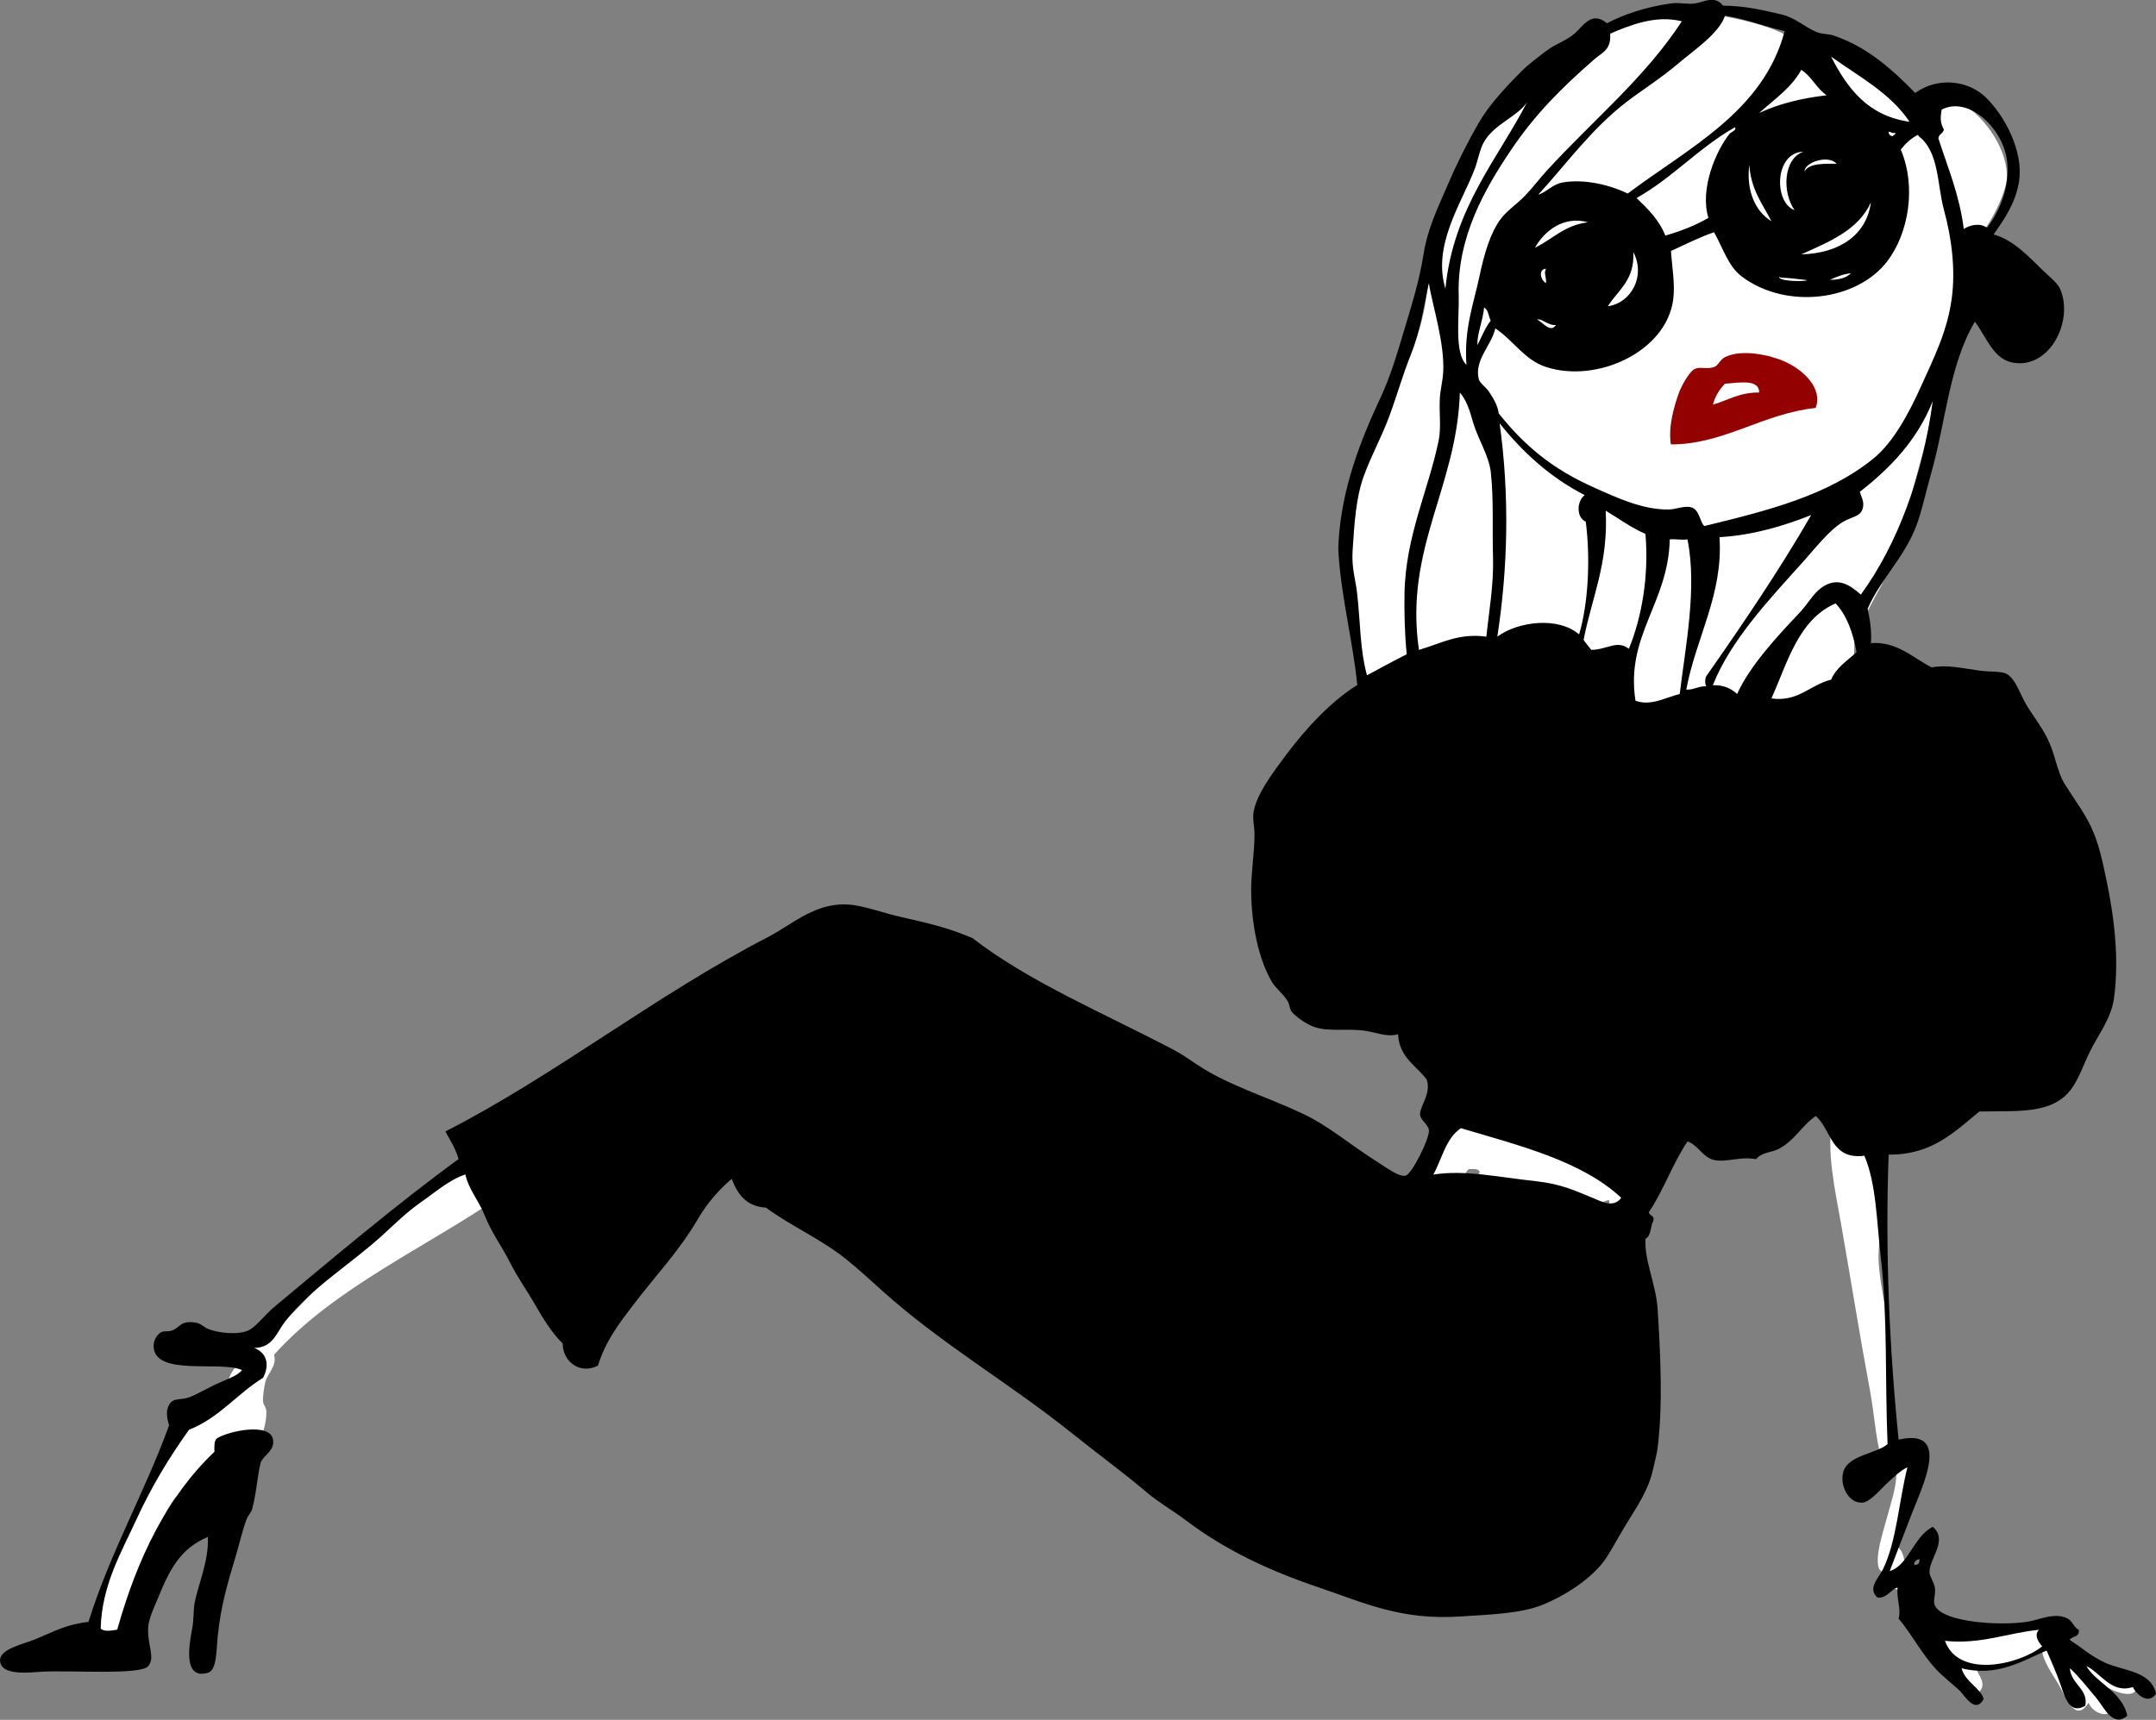
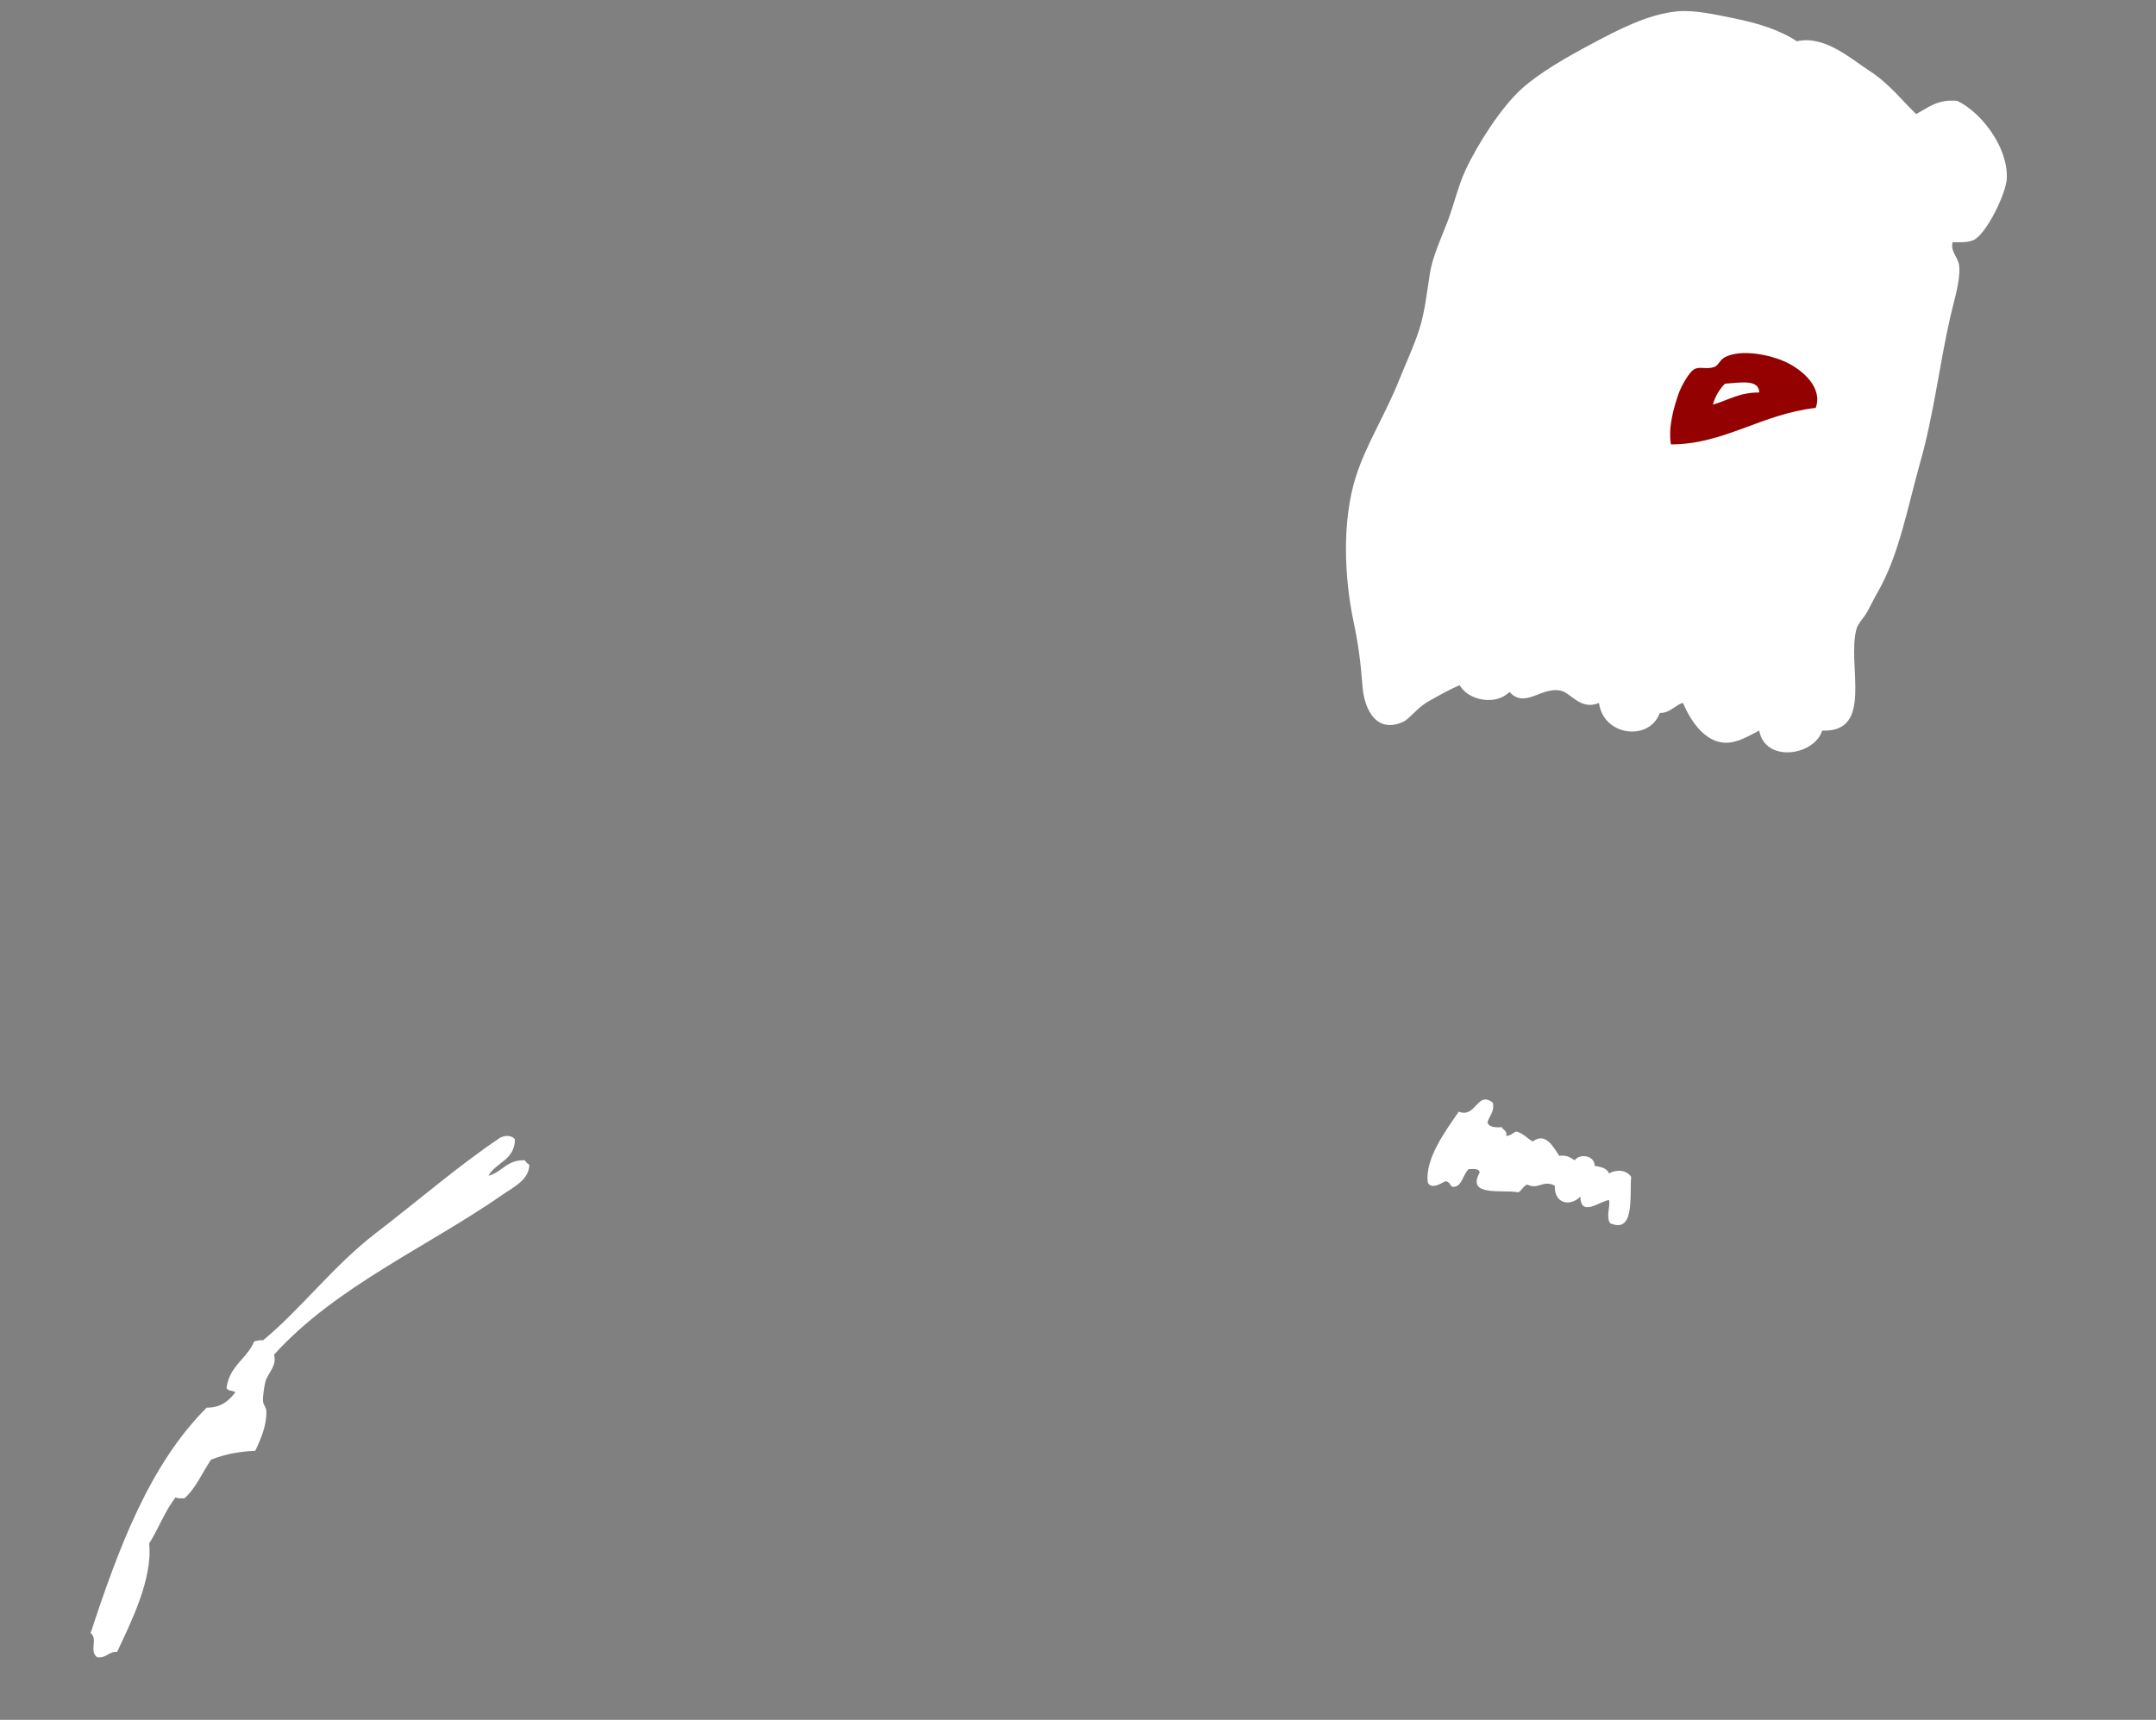
<svg xmlns="http://www.w3.org/2000/svg" id="_レイヤー_2" viewBox="0 0 337.33 269.16">
  <rect x="0" y="0" width="337.33" height="269.16" fill="#808080" stroke="none" />
  <defs>
    <style>.cls-1{fill:#930200;}.cls-1,.cls-2,.cls-3{fill-rule:evenodd;stroke-width:0px;}.cls-2{fill:#fff;}.cls-3{fill:#000;}</style>
  </defs>
  <g id="design">
    <path class="cls-2" d="M299.81,17.85c1.84-.98,3.3-2.35,6.4-2.07,3.53,1.62,7.95,7.01,7.78,12.1-.08,2.37-3.18,8.73-5.19,9.68-.89.42-2.17.36-3.29.35-.39,1.52.93,2.35,1.04,3.8.17,2.25-.79,5.21-1.38,7.78-1.71,7.47-2.61,15.37-4.67,22.65-2.09,7.39-3.35,14.73-6.74,20.58-.52.9-1.02,1.96-1.56,2.94-.58,1.06-1.49,1.89-1.73,2.77-1.55,5.57,2.81,16.24-5.36,15.91-1.27,3.98-8.96,5.07-9.86,0-1.63.82-3.35,1.91-5.19,1.9-3.41,0-5.64-3.65-6.74-6.22-.95.11-1.96,1.6-3.63,1.56-1.59,4.47-8.82,3.66-9.51-1.56-2.84,1.18-4.35-1.5-5.88-1.9-3.05-.8-5.65,2.88-8.13.17-2.17,2.21-6.48,1.31-7.78-1.04-1.47.57-3.27,1.6-5.01,2.59-1.61.92-2.87,2.68-3.8,3.11-4.12,1.91-6.11-1.75-6.4-5.53-.29-3.82-.66-6.62-1.38-10.03-1.47-6.95-1.87-15.85.35-22.82,1.58-4.98,4.65-9.78,6.74-15.04,1.04-2.61,2.24-5.13,3.11-7.78.93-2.83,1.21-5.72,1.73-8.99.41-2.6,1.73-5.42,2.77-8.13.99-2.59,1.65-5.55,2.77-7.95,1.9-4.12,5.66-9.95,8.82-12.79,2.88-2.59,7.15-5.01,11.07-7.09,4.01-2.13,8.52-4.52,13.14-5.01,2.71-.29,6.06.49,8.82,1.04,4.07.81,7.39,1.9,10.03,3.63,4.34-.99,8.43,2.74,11.41,4.67,3.1,2.01,5.14,4.72,7.26,6.74Z" />
    <path class="cls-2" d="M233.59,172.6c.23,1.56-.62,2.03-.86,3.11.28.7,1.18.78,2.25.69.18.51.88.51.69,1.38.71-.04,1.01-.49,1.56-.69,1.12.26,1.68,1.08,2.59,1.56,2.03-1.57,3.31,1.02,4.15,2.25,1.23-.19,1.76.32,2.42.69.78-1.13,3.14-.74,3.11.86.96.19,1.96.35,2.25,1.21,1.2-.71,2.77-.54,3.46.52-.25,3.1.6,8.94-3.29,7.26-.69-1.1.07-2.56-.17-3.63-1.58.23-4.37,2.71-4.5-.52-1.64,1.64-4.11,1.05-3.98-1.73-1.9-.96-2.58.7-4.32-.17-.63.24-.82.91-1.38,1.21-2.51-.47-8.21.76-6.05-3.11-.11-.64-.97-.53-1.73-.52-.97.98-1.02,2.6-2.25,2.77-.77.1-.48-.78-1.38-.86-.19-.02-2.18,1.51-2.77.17-.48-3.76,2.93-8.24,4.84-11.07,2.73,1.09,2.89-3.39,5.36-1.38Z" />
-     <path class="cls-2" d="M289.61,176.4c.93-.7,2.01-2.17,3.46-1.9,1.31.24,1.13,2.06,1.04,3.98-.14,3.13-.15,7.03,0,10.55.11,2.58-.07,5.06-.17,6.92-.2,3.64,1.17,8.07,1.38,12.28.33,6.6.9,13.84,1.9,19.02.43.32,1.25.25,1.38.86,1.29,4.85-.97,9.6-1.73,14.01.99.62,1.13,2.1,1.21,3.63,3.05.69,3.29,4.61,5.36,7.26.71.91,1.75,2.34,2.94,2.59,1.67.36,4.25-.28,6.22-.52,2.86-.34,5.28-1.27,8.13-.52.43.26.65.73.86,1.21.36.1,1.14-.21,1.21.17,1.68.78,2.94,2.42,5.36,3.98,1.58,1.02,5.74,1.9,6.05,3.28.79,3.53-4.22,1.28-5.36.35.1,1.16,2.09,1.98,1.73,3.63-.44,1.99-3.17.96-3.8-.69-2.15,3.38-3.57-1.05-4.84-3.11-1.2-1.95-2.14-3.39-2.42-4.84-2.87,1.45-5.96,2.69-10.37,2.59.43,1.02,1.75,2.49.52,3.63-3.54.38-4.74-6.62-7.43-7.78-.81-3.05-3.2-4.53-3.8-7.78-.62-.21-1.54-.25-2.07-.69-.4-.33-.43-1.16-.86-1.73-.65-.84-1.35-.73-1.56-1.38-.58-1.86.6-5.32,1.21-7.61.7-2.6,1.55-4.99,1.56-7.26-.06-.23-1.42.27-1.73-.17-1.5-4.03-1.61-8.44-2.42-12.79-1.56-8.34-2.94-17.03-4.5-25.94-.98-5.59-2.32-11.26-1.38-16.77.58-.56,1.12-.11,2.07-.17.39.47.76.96.86,1.73Z" />
    <path class="cls-2" d="M80.57,178.3c-.02,3.27-2.97,3.6-4.15,5.71,2.16-.55,2.87-2.54,5.71-2.42.16.3.39.54.69.69,0,2.36-2.59,3.58-4.15,4.67-11.86,8.24-26.24,14.46-35.79,25.07.5,1.8-1.02,2.86-1.38,4.32-.15.61-.4,2.23-.35,2.94.04.6.5.94.52,1.56.08,2.2-.86,4.38-1.73,6.22-2.45.12-4.48.44-6.92,1.38-1.37,2.03-2.35,4.45-4.15,6.05-.5-.02-1.13.09-1.38-.17-1.67,2.13-2.69,4.92-4.15,7.26.58,5.58-2.97,12.57-5.01,16.94-1.38-.05-1.64,1.01-3.11.86-1.35-.98.17-2.84-1.04-3.8,4.4-13.41,9.25-26.37,18.15-35.27,2.31,0,3.5-1.11,4.5-2.42-.39-.3-1.23-.15-1.38-.69.43-3.43,3.19-4.53,4.32-7.26.41-.1.79-.25,1.38-.17,5.86-4.81,10.99-11.66,17.64-16.77,6.68-5.13,13.06-10.65,19.36-14.87.53-.35,1.71-.64,2.42.17Z" />
    <path class="cls-1" d="M284.08,63.84c-8.42.93-14.38,5.73-22.65,5.71-.45-2.77.5-5.92,1.21-7.95.37-1.07,1.6-3.33,2.42-3.8.89-.51,1.87.06,3.11-.35.68-.22.95-1.17,1.73-1.56,2.73-1.36,7.25-.25,9.34.69,2.92,1.32,6,4.19,4.84,7.26ZM269.9,60.04c-.85.88-1.53,1.92-1.9,3.29,2.37-.68,4.17-1.94,7.26-1.9-.06-2.12-2.91-1.55-5.36-1.38Z" />
-     <path class="cls-3" d="M299.64,14.56c3.54-2.58,8.31-1.99,11.07.69,2.97,2.89,5.92,8.47,5.19,13.14-.52,3.32-2.24,5.84-3.98,8.3,3.05.86,5.33,3.3,7.61,5.53,1.04,1.02,2.36,2.03,2.77,2.94,2.24,4.98-1.59,12.71-7.43,11.58-3.05-.58-4.12-4.11-5.88-6.4-4.07,6.91-4.49,15.56-6.92,24.03-.76,2.65-1.35,5.58-2.25,7.95-1.87,4.94-5.75,8.57-7.61,12.97.35,1.61.65,3.27.52,5.36,4.09-.3,6.61,2.35,9.51,3.8,2.41-.46,4.73.14,7.61.52,1.7.22,3.38.06,4.15.52,1.29.76,1.93,2.75,2.77,4.32.94,1.76,2.56,3.69,3.63,5.88,1.13,2.31,1.46,5.07,2.59,6.92,1.41,2.28,2.95,4.26,4.15,6.74,1.19,2.48,1.77,5.21,2.42,8.3,1.27,6.06,2.01,12.41,1.21,18.5-.43,3.25-2.41,5.64-3.8,8.47-.98,1.99-1.75,4.31-2.94,5.88-3,3.96-8.33,3.31-14.35,3.46-3.9,3.22-7.44,6.81-14.18,6.74-.56,15.12.12,30.42,1.56,44.61,8.25-1.87,3.8,7.11,2.07,11.58-1.33,3.45-2.57,6.61-3.46,8.99,2.96-.9,3.75-5.47,6.74-6.92,2.43,2.11-.52,4.86-.52,7.09,0,.7.77,1.61.86,2.59.12,1.32-.49,2.01.17,2.94,1.65,2.31,9.85,2.89,14.18,2.25,2.13-.32,4.31-1.56,6.4-.52.77.38,1.01,1.49,1.73,1.73.21,1.19-.96,1-1.38,1.56,1.7,1.17,3.28,2.61,5.53,3.63,2.85,1.29,7.2,1.28,7.95,4.84-1.16,1.78-3.03.18-3.63-1.04-3.33,1.1-5-2.19-7.26-3.29,1.43,2.6,5.59,3.97,6.4,7.78-2.27,1.98-3.7-1.43-4.84-2.77-1.43-1.67-2.84-3.51-4.15-4.67.17,2.5,2.93,3.26,2.42,5.88-2.44,1.43-3.17-1.27-3.8-3.11-.68-1.98-1.62-4.06-2.25-5.53-3.67,1.56-7.77,4.19-13.31,2.77.53,2.12,3.07,3.16,3.46,4.84-1.39,2.41-2.99-.65-3.8-1.38-1.2-1.1-2.68-2.26-3.63-3.28-2.3-2.48-3.98-5.74-5.88-7.95.43-1.63-.35-2.95-.17-4.84-.83.03-1.55,1.67-3.11,1.56-1.69-1.42.21-3.14.86-4.5,2.13-4.42,2.46-10.59,3.8-15.91-1.09.53-2.21,1.58-3.46,2.77-.94.89-2.44,2.71-3.63,2.77-2.21.11-3.54-2.82-2.94-4.84.77-2.61,5.19-2.81,6.92-4.32-.41-9.94.02-19.86-1.04-29.05-.67-5.83-.72-11.73-2.59-16.08-5.28.67-5.12-4.1-7.61-6.22-2.15,1.47-3.42,4-5.88,5.19-1.17.56-2.53.47-3.46,1.56-2.48-.44-4.51.5-6.4.17-1.93-.34-2.61-2.37-4.32-2.94-2.3,3.41-3.75,7.66-6.05,11.07.07.62.95.43.69,1.38-.46.86-.31,2.34-1.21,2.77-.23,3.37,1.66,7.17,1.9,11.07.41,6.66.85,14.71,0,21.61-.12.95-.45,2.18-.69,3.28-.75,3.46-2.48,5.84-4.5,9.16-1.38,2.28-2.51,4.57-3.63,5.88-2.3,2.69-5.76,4.87-8.99,6.22-3.54,1.48-8.36,1.59-12.97,1.9-9.35.64-15.01-2.09-22.13-4.5-8.11-2.74-14.83-5.96-20.92-10.55-1.99-1.5-4.26-2.8-6.05-4.32-3.67-3.12-7.62-5.98-11.58-9.16-9.92-7.97-20.65-14.13-29.91-22.48-1.84-1.66-3.64-3.31-5.53-4.84-4.01-3.24-8.66-5.2-12.62-8.13-3.11-.18-4.44-2.13-5.36-4.5-2.12,1.79-3.96,3.98-5.36,6.4-2.82,4.84-6.56,8.76-10.03,13.31-2.23,2.93-4.35,5.67-5.53,9.51-2.77,1.45-5.5-.56-5.53-3.46-1.85-1.87-3.04-3.88-4.5-6.4-1.31-2.26-2.55-3.91-3.8-6.4-1.3-2.57-2.74-4.35-3.98-7.43-.84-2.09-2.44-3.93-2.94-6.22-2.58.86-4.7,2.79-6.92,4.32-2.21,1.54-4.08,3.39-6.05,5.19-5.17,4.71-10.94,8.04-15.22,13.49-1.39,1.78-1.88,4.09-4.84,4.15,1.93.76,2.47,2.54,1.38,4.67-4.07,2.5-6.86,6.28-11.58,8.13-3.19,4.45-5.95,9.05-8.3,14.18-2.27,4.96-5.35,10.12-5.53,16.94.58.56,1.74.29,2.59.17,3.14-11.21,7.85-20.85,15.21-27.84-.03-.84-.04-1.65.35-2.07,1.74-1.16,8.38-2.6,8.82.17.26,1.65-1.21,2.26-1.9,3.46-.54,1.98-.69,4.99-1.38,7.43-.15.53-.64.98-.86,1.56-.59,1.53-1.1,3.79-1.73,5.88-1.2,4.01-2.27,7.56-2.77,12.28-.26,2.44-.12,5.46-1.56,5.88-4.14,1.2-2.79-5.05-2.42-7.09.24-1.3.13-2.6.35-3.8.51-2.84,2.25-6.59,2.07-10.37-4.14,1.74-5.87,4.8-7.78,9.51-.61,1.49-1.49,3.27-1.56,4.67-.13,2.86,1.16,4.69,0,6.05-1.21,1.42-12.18.61-16.6.86-1.8.1-6.46.73-6.57-1.73-.08-1.84,3.66-2.59,5.36-3.29,3.31-1.35,4.94-2.38,8.47-2.77,3.45-11.01,8.76-20.17,12.62-30.78-.43-1.26-.53-2.59.17-3.46.65-.81,1.55-.48,2.77-.86,1.21-.38,2.81-1.36,4.32-2.07,1.64-.78,3.47-1.33,4.15-2.25-3.37-1.51-13.59,1.02-13.83-3.63-.05-.92.39-1.65.86-2.07.71-.63,1.23-.17,2.08-.52,1.31-.53,1.22-1.56,3.63-1.21.81.12,1.3.75,2.07,1.04,1.71.64,4.65.91,6.22.17,1.14-.53,2.59-2.47,3.98-3.63,9-7.51,19.5-16.36,28.87-23.17-.48-1.65-1.3-2.96-2.07-4.32,17.03-8.68,32.9-21.35,50.49-30.43,3.94-2.04,7.69-5.76,13.31-5.01,2.21.29,4.88,1.29,7.61,1.9,4.48,1.01,7.39,1.71,11.07,3.28,8.69,6.75,20.55,11.77,31.12,17.29,1.67.87,2.65,1.6,4.15,2.59,4.78,3.17,10.43,4.79,16.43,7.61,4,1.87,7.62,5.02,11.76,7.61,1.3.81,3.29,2.34,4.32,2.07.95-.25,3.73-5.74,3.63-7.09-.06-.9-1.31-1.56-1.38-2.42-.12-1.29,1.79-3.27,1.04-5.53-1.66-2.2-4.29-3.43-4.49-7.09-1.73.49-3.34-.26-5.01-.52-3.01-.46-5.91.23-8.3-.69-1.1-.42-2.64-1.5-3.28-2.25-.41-.47-.32-1.09-.69-1.73-.62-1.06-1.84-1.98-2.42-2.94-2.16-3.6-3.28-9.22-3.28-14.52,0-2.78.53-5.89.52-8.65,0-1.17-.31-2.24-.17-3.29.38-2.92,3.22-6.57,5.01-8.99,3.13-4.22,7.19-8.58,11.24-11.07-.65-6.66-2.45-13.38-2.94-20.58-.04-.57-.03-1.16,0-1.73.49-8.36,3.33-15.72,6.57-22.65,1.62-3.47,2.69-7.17,3.8-10.89,1.18-3.93,2.3-7.53,2.94-11.58.63-4.04,2.3-7.4,3.8-10.89,1.49-3.47,3.2-6.84,4.84-9.68,1.61-2.79,4.28-5.64,6.57-7.95,1.22-1.23,2.67-2.28,3.98-3.29,1.42-1.09,3.17-1.6,4.5-2.77,1.28-1.13,2.6-3.57,5.01-1.56,2.55-1.37,6.2-2.59,10.03-3.11,1.3-.18,2.61.19,3.8,0,1.38-.22,3.03-1.32,4.32.35,3.56.04,6.14.69,9.16,1.38,2.14.49,3.68,2.03,5.53,2.77.86.34,1.77.25,2.59.52,5.18,1.71,9.15,5.26,12.79,8.99ZM269.9,2.46c-.91,2.76-4.92,5.44-7.26,7.43-2.8,2.38-5.63,4.14-8.13,6.05-5.52,4.23-9.51,9.82-13.83,14.52,1.29-.36,2.18-1.61,3.8-1.9,3.54-.63,7.68.49,10.2,1.73,9.43-7.12,21.21-12.79,24.55-25.42-3.2-.72-5.97-1.87-9.34-2.42ZM251.92,5.23c.21,2.59-1.21,2.93-2.59,4.15-5.12,4.5-9.14,8.48-12.97,14.18-3.96,5.88-8.42,13.55-8.13,22.65.11,3.32-.72,9.05,1.21,10.89-.39-5.7,1.1-9.45,2.07-14,.72-3.4,1.67-6.64,3.28-8.82.97-1.31,2.59-2.37,3.8-3.63,1.25-1.31,2.29-2.71,3.46-3.98,7.27-7.94,15.35-14.52,21.09-23.34-4.29-1.05-8.12.7-11.24,1.9ZM298.77,19.06c-3-4.5-7.91-7.07-12.28-10.2,2.55,4.95,5.72,9.26,12.28,10.2ZM275.26,17.68c3.01-1.42,6.57-2.31,10.55-2.77-1.6-1.05-2.35-2.96-3.98-3.98-1.58,2.86-4.24,4.63-6.57,6.74ZM232.21,22.17c-.74,1.28-.96,3-1.56,4.5-2.13,5.38-6.53,11.82-4.5,18.5,1.24-12.65,8.29-20.41,12.8-29.22-1.43,2.26-5.13,3.44-6.74,6.22ZM313.99,24.94c-.66-4.8-5.95-10-10.2-7.78-.18,1.19-.28,1.97.35,3.11-.1.64-.79.7-.86,1.38,1.47,4.58,3.29,8.81,3.98,14.18.95-.63,2.59-1,3.63-.17,2.03-2.71,3.68-6.57,3.11-10.72ZM270.59,20.96c.23-.29,1.2-.59.86-1.04-5.64,3.18-9.74,7.9-15.39,11.07,1.76,1.7,3.52,3.4,4.5,5.88,2.46-.71,4.74-1.6,6.74-2.77-1.39-4.52,1.18-10.49,3.29-13.14ZM296.18,21.31c.02-.27.44-.14.35-.52-.53.12-.63-.18-1.04-.17.02.44.25.67.69.69ZM297.39,23.38c2.51,5.95,1.18,13.16-2.07,17.46-4.75,6.3-15.9,7.66-22.82,2.42-2.1-1.59-2.88-4.36-4.32-6.92-2.39.83-4.52,1.94-6.74,2.94.17,2.59.67,5.18.35,7.61-1.09,8.17-11.94,13.13-19.88,10.55-3.41-1.11-5.05-4.1-7.95-6.05-.57,2.62-3.34,4.97-2.59,7.95.16.62,1.16,1.3,1.56,1.9.76,1.16,1.38,2.17,1.56,3.46,4.11,5.14,8.4,8.69,14.87,11.58,3.69,1.65,7.68,3.52,11.76,3.46,1.01-.01,2.43-.63,3.46-.35,1.35.37,1.34,2.23,2.07,2.94,10-2.43,19.3-4.76,26.45-10.55,3.09-2.5,5.53-7.02,7.43-11.24,2.04-4.52,4.15-8.68,4.84-13.83.61-4.56-.01-9.43-1.21-13.83-1.11-4.09-.74-9.13-3.98-11.58,0-.11-.03-.2-.17-.17-1.05.56-1.88,1.34-2.59,2.25ZM280.79,32.89c-1.95-2.69-1.83-8.03,1.38-9.16-4.61.17-4.63,8.02-1.38,9.16ZM282.35,26.84c.67-1.4,3.49-1.19,5.01-1.21-1.3-1.48-5.08-.21-5.01,1.21ZM277.16,34.62c-1.39-2.7-3.22-4.97-3.46-8.82-.53,3.98.94,7.32,3.46,8.82ZM281.83,39.81c6.07-.15,10.24-3.13,10.89-8.13-1.98,4.35-6.52,6.16-10.89,8.13ZM240.16,38.77c2.76-1.33,4.64-3.55,8.3-3.98-3.89-1.09-6.89,1.46-8.3,3.98ZM251.57,47.93c3.73-.54,5.93-4.81,3.98-8.47.24,4.39-2.38,5.92-3.98,8.47ZM241.89,44.3c.1-.92-.4-1.51,0-2.25-1.31.11-.79,1.9,0,2.25ZM286.32,43.79c1.44,0,2.59-.29,3.28-1.04-1.28.16-2.29.59-3.28,1.04ZM282.35,43.79c-1.35-.16-2.25-.27-3.8-.35,0-.1-.14-.2-.17,0,.5.79,5.58.54,3.98.35ZM220.8,55.37c-1.33,3.26-2.24,6.59-3.46,9.86-1.24,3.32-2.86,6.2-3.98,9.34-1.23,3.43-1.45,7.37-1.73,11.58-.18,2.7.45,4.51.69,6.57.57,4.95.43,8.81,1.56,12.97,1.62-.86,4.17-2.28,6.22-3.29-.32-3.14-.4-6.5-.35-9.51.15-8.98,3.8-16.32,5.36-24.03.39-1.95.04-4.4.17-6.57.08-1.3.44-2.67.52-3.98.27-4.57-1.66-10.41-2.25-14-.81,3.8-1.35,7.58-2.77,11.07ZM231.17,53.99c.67-1.29,1.2-2.72,2.07-3.8-.34-.69-.36-1.71-1.04-2.07-.16,2.03-1.13,4.17-1.04,5.88ZM243.44,50.87c-1.25.1-2.16-1.06-2.94-.86.82.35,2.07,2.19,2.94.86ZM222.01,101.71c3.53-1.03,6.2-2.66,10.55-2.07.39-3.87,1.17-8.1,1.04-12.45-.14-4.36.13-9.07-.35-13.31-.29-2.58-2.04-5.22-2.77-7.78-.59-2.08-1.04-3.45-2.07-4.67-.44,14.82-8.73,24.4-6.4,40.29ZM290.99,76.98c.23.76.63,1.38.52,2.25-.21,1.64-1.58,1.54-3.11,2.42-2.11,1.21-4.48,4.26-6.4,6.4-5.1,5.68-11.2,12.1-14.01,19.19,1.78-.05,2.91.55,3.8,1.38,1.92-4.33,6.35-9.13,9.68-12.62,1.35-1.41,2.16-3.02,3.46-3.98,2.48-1.82,4.42-.55,6.22,1.04,5.78-7.93,9.7-18.65,11.24-30.26-2.43,6.1-6.62,10.44-11.41,14.18ZM234.28,99.63c3.22-2.37,9.49-3.17,12.79-.35,1.42-4.76,1.8-11.78,1.04-17.64-1.54-.67-1.4-3.24-.17-4.15-5.4-2.78-9.68-6.69-13.31-11.24,1.59,11.42,1.28,22.7-.35,33.37ZM247.77,100.15c.37.55.81,1.03,1.21,1.56,2.56-.05,4.03-1.61,5.88-.17,1.96-4.83,3.16-11.19,2.59-17.98-2.29-.99-4.16-2.41-6.22-3.63.43,8.32-2.19,13.6-3.46,20.23ZM269.03,84.07c.62,8.95-3.73,15.84-5.19,23.86,1.26.05,1.85-.57,3.11-.52-.21-.49-.21-1.07,0-1.56,5.72-8.17,11.34-16.44,16.43-25.24-4.32,1.71-9.1,3.16-14.35,3.46ZM261.25,84.42c-.21,9.97-6.95,15.05-5.36,25.24,2.4.92,4.82-.56,6.92-1.04.88-7.38,2.76-16.59,1.21-24.21-.9.15-1.55-.07-2.77,0ZM287.19,94.44c-5.78,2.52-7.47,9.13-10.03,14.87,4.2.58,6.03-2.12,9.34-2.94.82-1.95,2.57-2.96,3.98-4.32-.57-3.06-1.52-5.74-3.28-7.61ZM228.58,176.57c-2.34,1.52-2.95,4.77-4.32,7.26,4.83-.79,10.35.42,16.08,1.04,3.96.43,6.05,1.47,8.82,2.59,1.44.59,3.26,1.67,4.5,0-6.21-5.78-15.84-8.14-25.07-10.89ZM299.46,244.87c.72.14.89-.27.86-.86-.5.08-.79.36-.86.86ZM304.31,256.8c2.12,5.87,11.48,3.82,15.22.86-.52-.58-1.35-1.67-.52-2.59-4.93.5-9.22,2.33-14.7,1.73Z" />
  </g>
</svg>